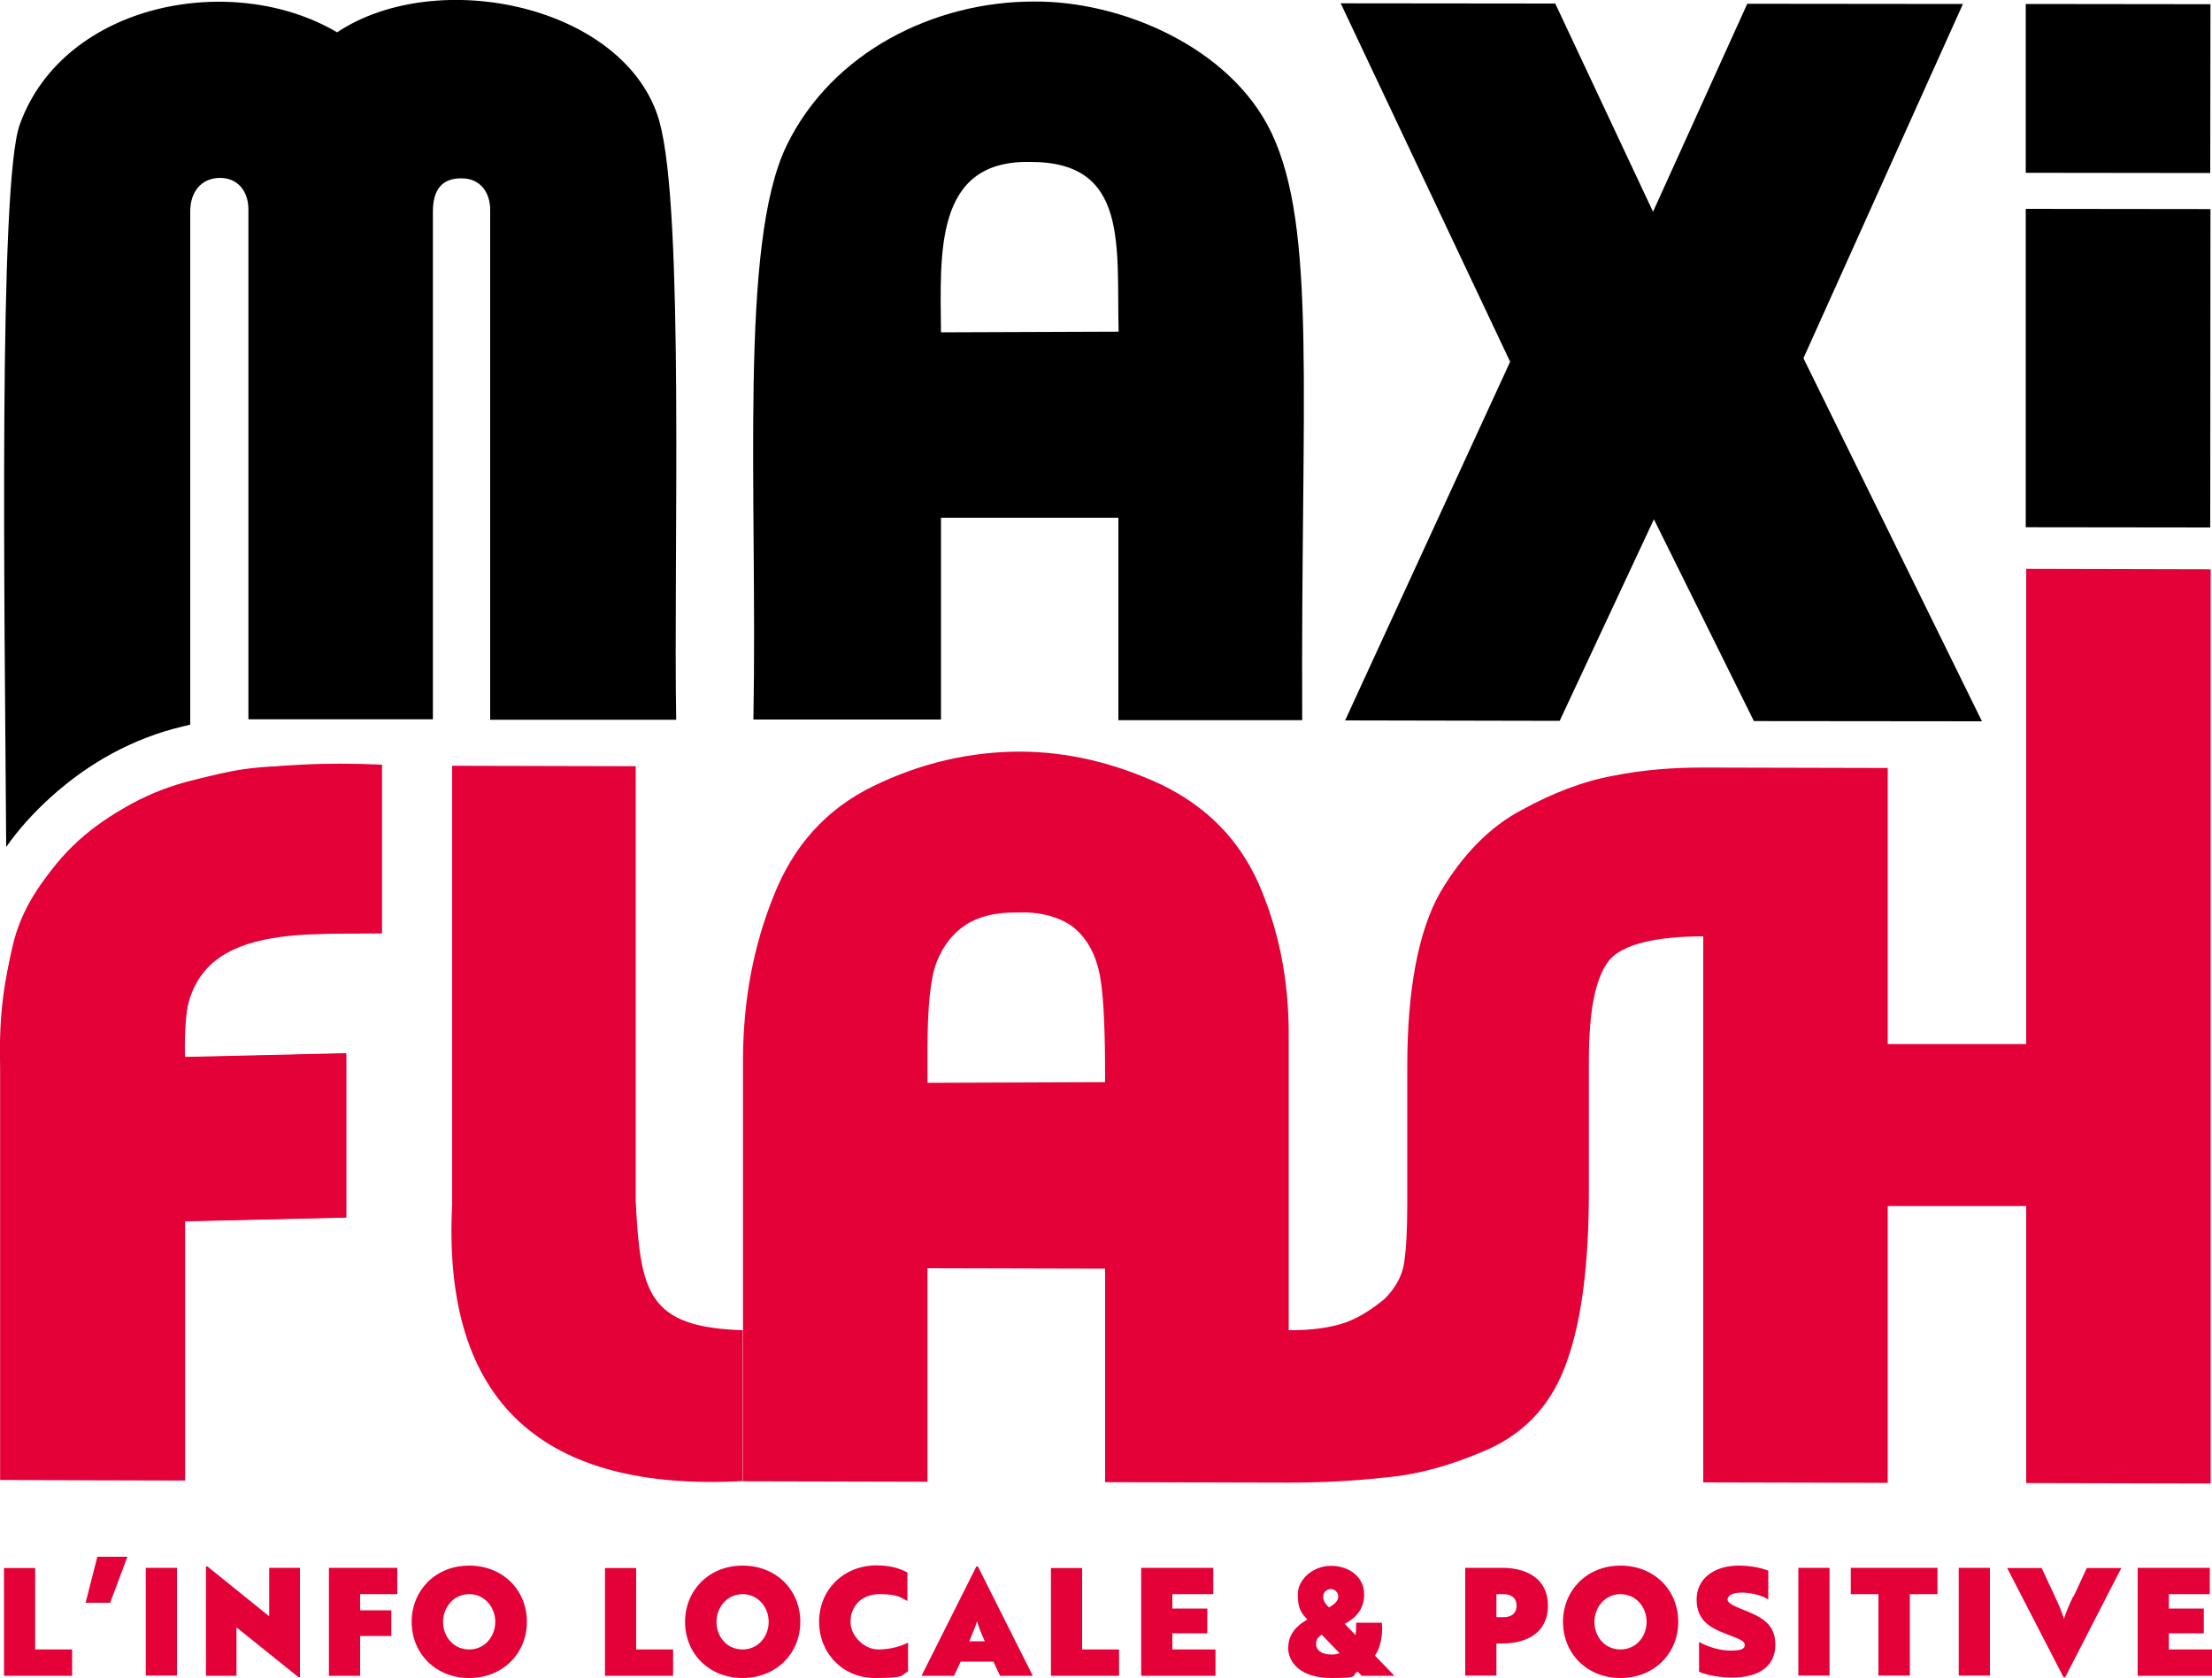
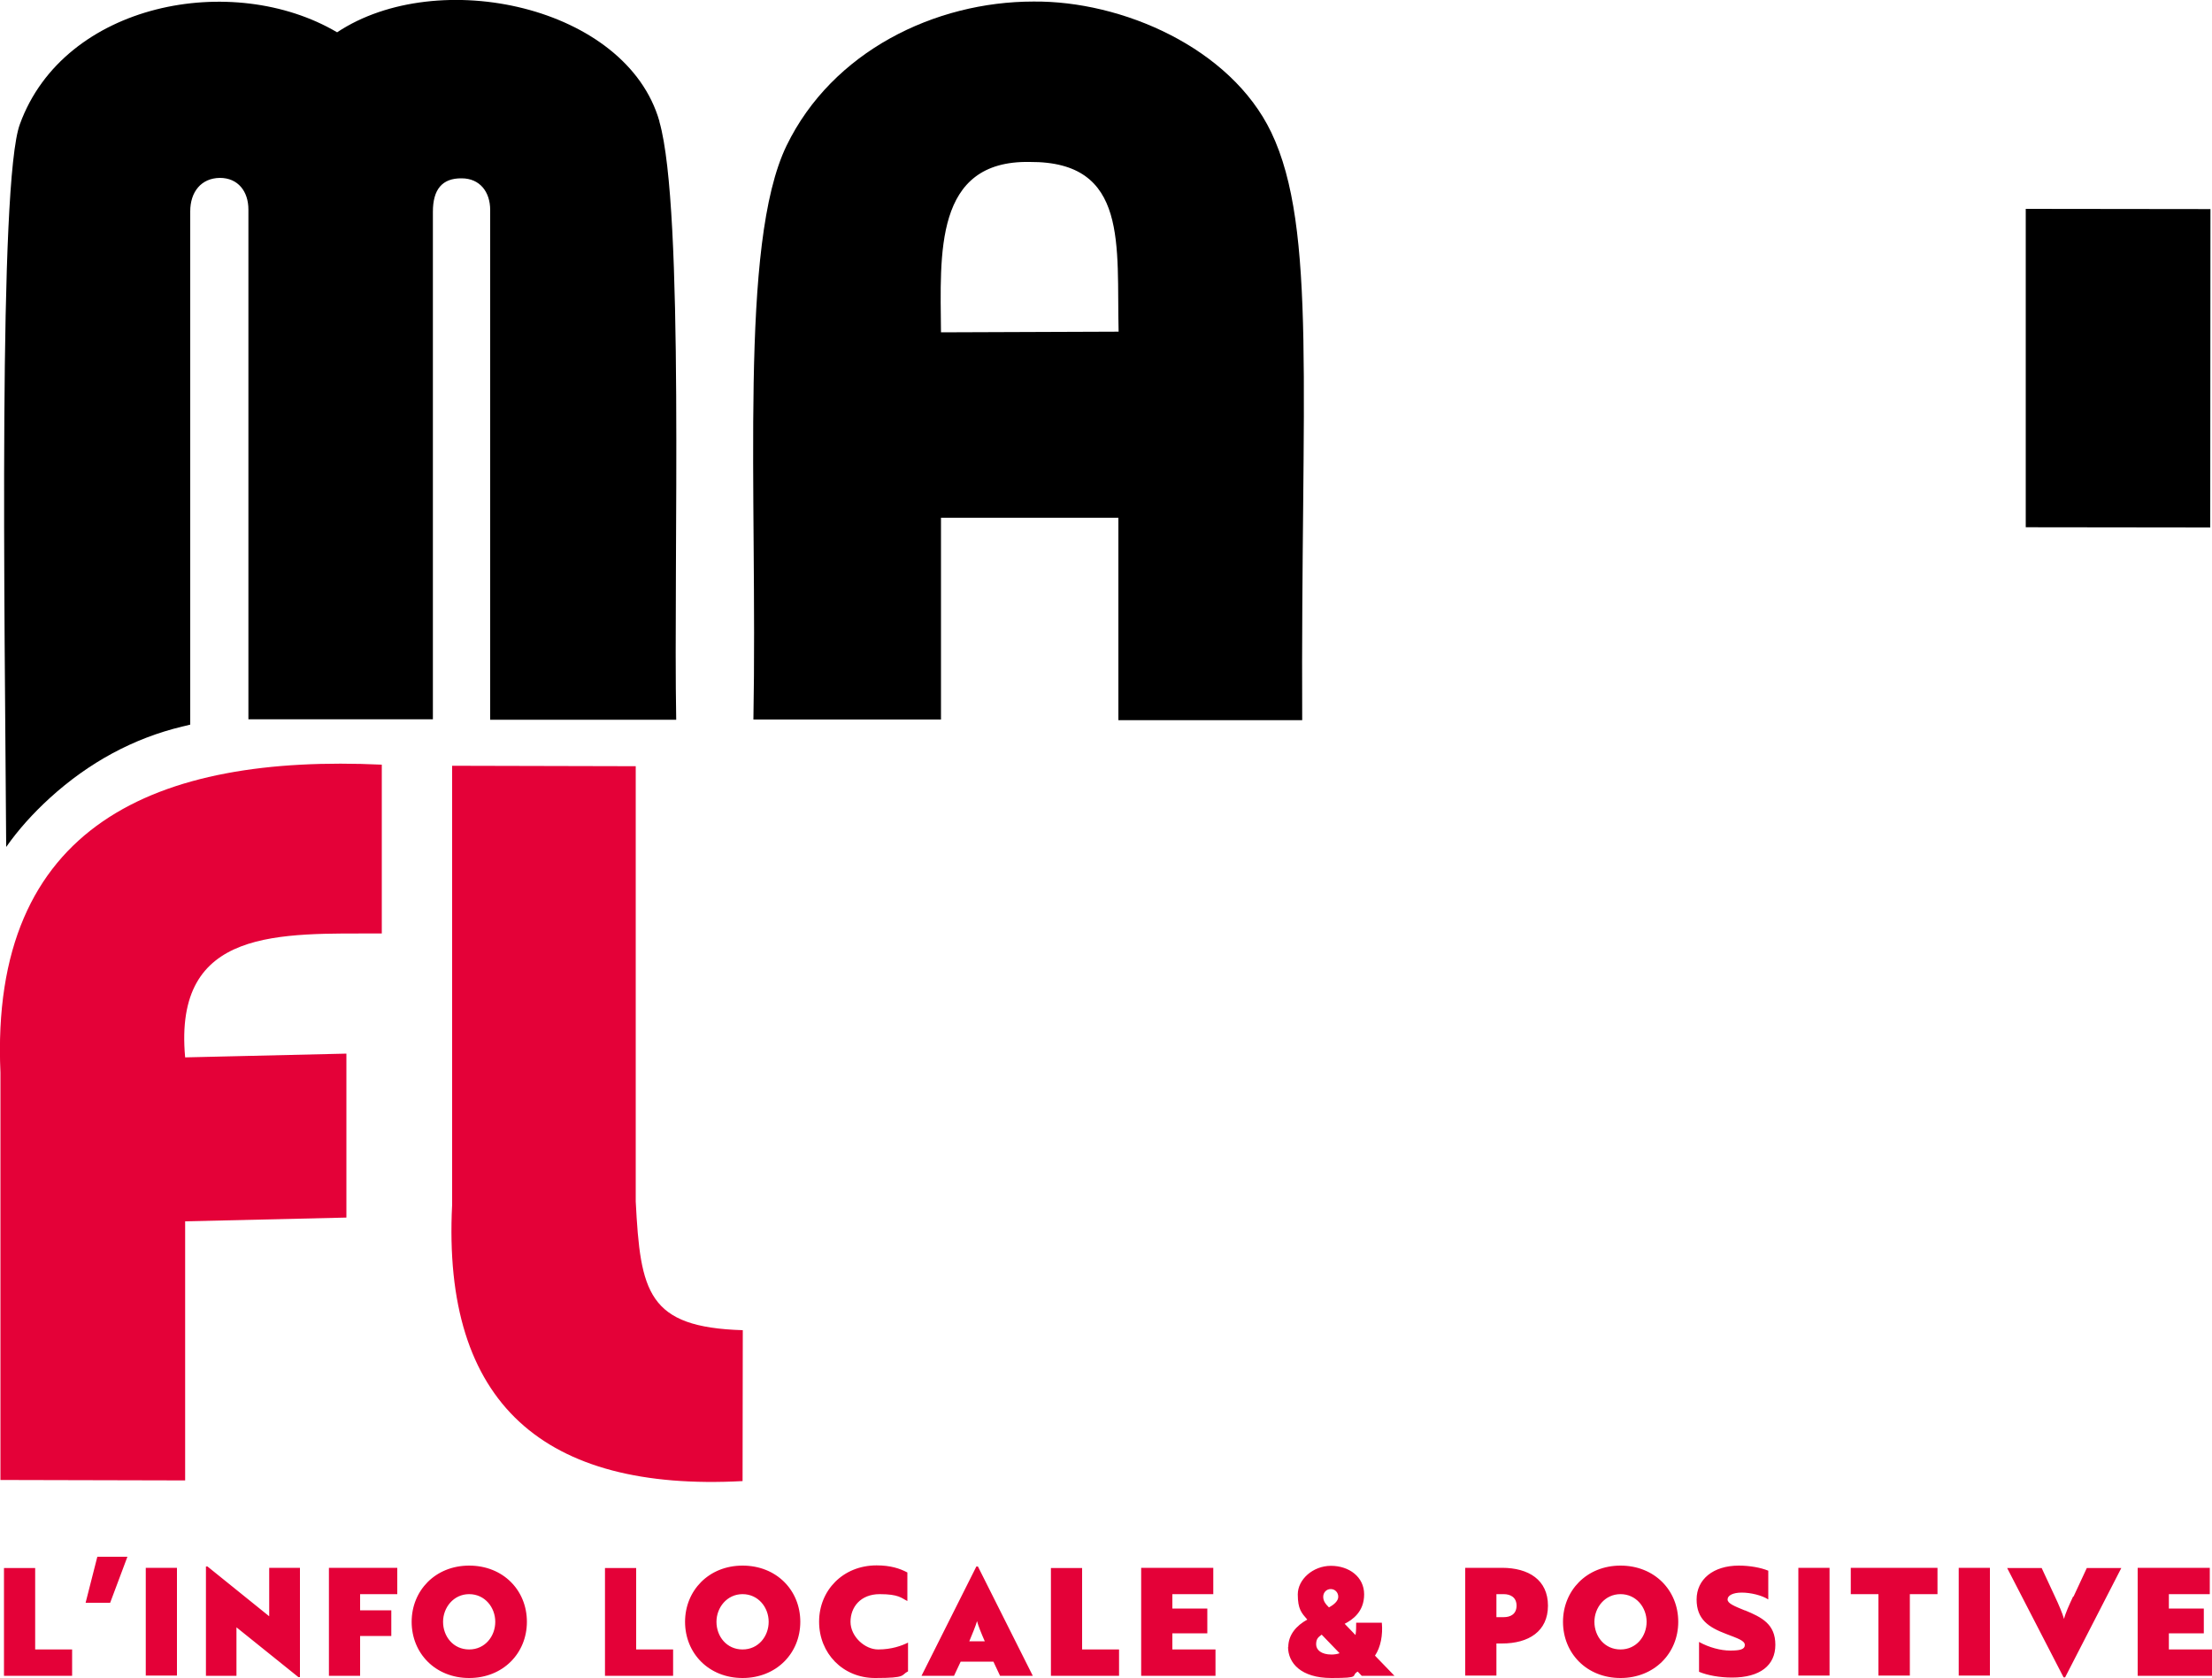
<svg xmlns="http://www.w3.org/2000/svg" version="1.1" viewBox="0 0 1000 758.4">
  <defs>
    <style>
      .cls-1 {
        fill: #e40138;
      }
    </style>
  </defs>
  <g>
    <g id="Calque_1">
      <g id="Calque_1-2" data-name="Calque_1">
-         <polygon points="915.8 78.1 915.8 1.8 916.4 1.8 999.3 1.9 999.2 78.2 915.8 78.1" />
        <polygon points="915.8 238.3 915.8 94.4 916.4 94.4 999.3 94.5 999.2 238.4 915.8 238.3" />
-         <polygon points="792.9 325.9 747.7 234.7 705.1 325.8 608.1 325.6 682.7 163.5 606.1 1.5 703.1 1.6 747.3 95.7 789.9 1.7 887.4 1.8 815.3 161.9 896 326 792.9 325.9" />
        <g>
          <path d="M505.6,149.9l-80.2.3c-.3-35.5-3.2-77.8,40.1-77,45-.3,39.2,37.8,40.2,76.7M588.7,325.6c-.7-147.3,6.8-222.4-14-265.8C556.3,21.5,507.1.3,467.2.7c-44.5,0-90.9,22.5-111.6,65.1-21.6,44.6-13.1,155-15,259.4h84.8c0,0,0-91.2,0-91.2h80.2v91.5h83.1Z" />
-           <path class="cls-1" d="M172.6,421.8v-76.2l-34.6.5c-24.9,0-32.6,2-51.1,6.6-18.9,4.6-36,13.8-51.2,27.7s-24.9,28.6-29.1,43.7c-4.2,15.6-6.5,35.8-6.5,60.6v184.1l83.4.2v-117.1l72.9-1.7v-74.2l-72.9,1.7c0-11.4.5-19.8,1.8-25.7.9-5.5,4.6-11.4,10.6-17.3,5.5-5.5,12.9-8.8,22.6-10.1,9.7-1.7,9.1-2.5,26.2-2.5l27.7-.5.2.2ZM499.5,489.1l-80.2.3v-15.6c0-19,1.4-32,4.2-39.2,3.2-7.6,7.4-13,13.4-16.8s13.4-5.4,22.6-5.4c10.1-.4,18.9,1.7,25.4,6.4,6.5,5.1,10.6,12.7,12.4,22.4,1.8,10.1,2.3,26.1,2.3,48M335.8,669.5l83.5.2v-96.5l80.3.2v96.5l83,.2c15.2,0,30-.8,44.3-2.4,13.8-1.2,29.5-5.4,46.6-13,17.1-8,28.6-21,35.1-40,6.5-18.5,9.7-43.8,9.7-76.2v-59c0-22.3,2.8-37.5,9.2-45.5,5.9-7,20.4-10.8,42.5-10.8v246.8l83.4.2v-125.1h62.6v125.2l83.4.2v-413.2l-83.4-.2v214.8h-62.6v-124.8l-83.4-.2h0c-13.1,0-26.6.9-40.6,3.7-13.8,2.5-27.7,7.9-41.5,15.5-14.3,7.5-26.8,20.2-36.9,37.4-9.7,17.2-14.8,43.4-14.8,78.3v62.3c0,11.8-.5,20.6-1.4,26.5-.9,6.3-4.2,11.8-8.8,16.4-5.1,4.2-10.6,8-17.1,10.5-6.9,2.5-15.7,3.8-26.3,3.7v-134c0-25.7-5-48.4-13.8-68.3-8.8-19.4-23-34.2-43.8-44.3-21.7-10.1-42.9-14.8-63.6-14.9-22.6,0-44.7,5-66.4,15.5-21.7,10.5-36.4,27.3-45.2,49.6-9.2,22.7-13.8,47.2-13.9,73.7v122.6" />
          <path class="cls-1" d="M172.6,421.8v-76.2C71.1,340.9-4.8,372.3.2,484.8v184.1l83.5.2v-117.1l72.9-1.7v-74.1l-72.9,1.7c-5.4-59.1,42.9-55.9,88.9-56" />
          <path d="M298.1,54.8C283.2,2.7,198-15.7,152.4,14.6,105.3-13.2,29,1.1,9,56.1-.8,82.4,2.1,275.3,2.8,382.8c5.4-7.7,12-15.1,19.8-22.2,17.6-16,37.7-26.9,59.7-32.2l1.3-.3c.8-.2,1.6-.4,2.4-.6V95.5c0-8.7,4.9-15,13.4-15.1,8.2,0,12.9,6.1,12.9,14.3v230.4h83.4c0,0,0-229.4,0-229.4,0-10.1,4.2-15.2,13-15.1,8.2,0,12.9,6.1,12.9,14.3v230.4h84.1c-1.3-70.4,3.8-230.6-7.6-270.3" />
          <path class="cls-1" d="M335.8,601.2c-43-1.3-46.3-17.1-48.4-58.2v-196.7l-83-.2v198.4c-4.6,90.1,41.7,129.7,131.3,124.9" />
          <path class="cls-1" d="M966.4,757.4h33.6v-11.9h-19.5v-7.3h15.8v-11.2h-15.8v-6.5h18.5v-11.9h-32.6v48.7h0ZM937.2,721.6c-1.7,3.6-3.5,7.6-4.1,10.1h0c-.7-2.5-2.4-6.5-4.1-10.1l-6-12.9h-15.6l25.5,49.4h.7l25.4-49.4h-15.6l-6,12.9h-.1ZM899.6,708.6h-14.1v48.7h14.1v-48.7ZM836.7,708.6v11.9h12.5v36.8h14.2v-36.8h12.5v-11.9h-39.2ZM827.1,708.6h-14.1v48.7h14.1v-48.7ZM788.9,727.9c-4.9-2-7.9-3.2-7.9-5s2.4-3.1,6.4-3.1,9.1,1.2,12,3.1v-13c-3.4-1.4-8.4-2.3-13.3-2.3-11.6,0-19.1,6.2-19.1,15.3s5.5,12.6,13.4,15.6c5.2,2,8.4,3,8.4,5s-2.3,2.5-6.6,2.5-9.6-1.4-14.1-3.9v13.5c3.8,1.6,9.4,2.6,14.9,2.6,12.7,0,19.6-5.5,19.6-14.8s-6-12.4-13.8-15.6M720.8,733c0-6.4,4.7-12.5,11.8-12.5s11.8,6,11.8,12.5-4.6,12.5-11.8,12.5-11.8-5.9-11.8-12.5M706.6,733c0,14.2,10.7,25.4,26,25.4s26.1-11.2,26.1-25.4-10.7-25.4-26.1-25.4-26,11.4-26,25.4M679.8,720.5c3,0,5.8,1.4,5.8,5.2s-2.7,5.2-5.8,5.2h-3.3v-10.4h3.3ZM679,708.6h-16.6v48.7h14.1v-14.5h2.5c12.1,0,20.8-5.5,20.8-17.1s-8.7-17.1-20.8-17.1M598.2,721.7c0-2,1.5-3.5,3.4-3.5s3.4,1.5,3.4,3.5-2.2,3.7-4.2,4.8c-1.6-1.6-2.6-2.9-2.6-4.8M602,747.8c-4.7,0-7-2.1-7-4.6s.9-3.2,2.5-4.4l8.1,8.4c-1.1.4-2.4.6-3.7.6M582.3,744.3c0,7.3,5.8,14.1,19.6,14.1s8.5-1,11.9-2.9l1.8,1.9h14.8l-8.8-9.1c2.6-3.9,3.6-9.3,3.1-14.9h-11.6c0,1.8,0,3.7-.3,5.6l-4.9-5.1c3.5-1.8,8.8-5.4,8.8-13.3s-6.8-12.9-15-12.9-15,6.2-15,12.9,1.7,8.4,4.3,11.4c-4.9,2.7-8.6,6.8-8.6,12.5M515.9,757.4h33.6v-11.9h-19.5v-7.3h15.8v-11.2h-15.8v-6.5h18.5v-11.9h-32.6v48.7h0ZM505.9,757.4v-11.9h-16.7v-36.8h-14.1v48.7h30.8ZM441.7,732.7h0c.4,1.8,2.2,6.2,3.5,9.1h-7c1.2-2.8,3-7.3,3.5-9.1M452.2,757.4h14.7l-24.8-49.4h-.7l-24.8,49.4h14.7l3-6.4h14.8l3,6.4h0ZM370.3,733c0,14.2,10.7,25.4,25.3,25.4s11.5-1.3,14.9-3v-13c-2.8,1.4-7.4,3.1-13.5,3.1s-12.5-5.9-12.5-12.5,4.5-12.5,13.2-12.5,9.8,1.8,12.5,3.1v-12.9c-3.4-1.8-7.6-3.2-13.9-3.2-15.3,0-26,11.4-26,25.4M323.9,733c0-6.4,4.7-12.5,11.8-12.5s11.8,6,11.8,12.5-4.6,12.5-11.8,12.5-11.8-5.9-11.8-12.5M309.7,733c0,14.2,10.7,25.4,26,25.4s26.1-11.2,26.1-25.4-10.7-25.4-26.1-25.4-26,11.4-26,25.4M304.3,757.4v-11.9h-16.7v-36.8h-14.1v48.7h30.8ZM200.3,733c0-6.4,4.7-12.5,11.8-12.5s11.8,6,11.8,12.5-4.6,12.5-11.8,12.5-11.8-5.9-11.8-12.5M186.1,733c0,14.2,10.7,25.4,26,25.4s26.1-11.2,26.1-25.4-10.7-25.4-26.1-25.4-26,11.4-26,25.4M148.7,757.4h14.1v-18h14.1v-11.6h-14.1v-7.3h16.8v-11.9h-30.9v48.7h0ZM135,758h.6v-49.4h-13.9v21.9l-27.9-22.5h-.7v49.4h13.8v-21.9l28,22.5h0ZM80,708.6h-14.1v48.7h14.1v-48.7ZM38.7,724.4h11.1l7.8-20.8h-13.6l-5.3,20.8ZM32.6,757.4v-11.9H15.9v-36.8H1.8v48.7h30.8Z" />
        </g>
      </g>
    </g>
  </g>
</svg>